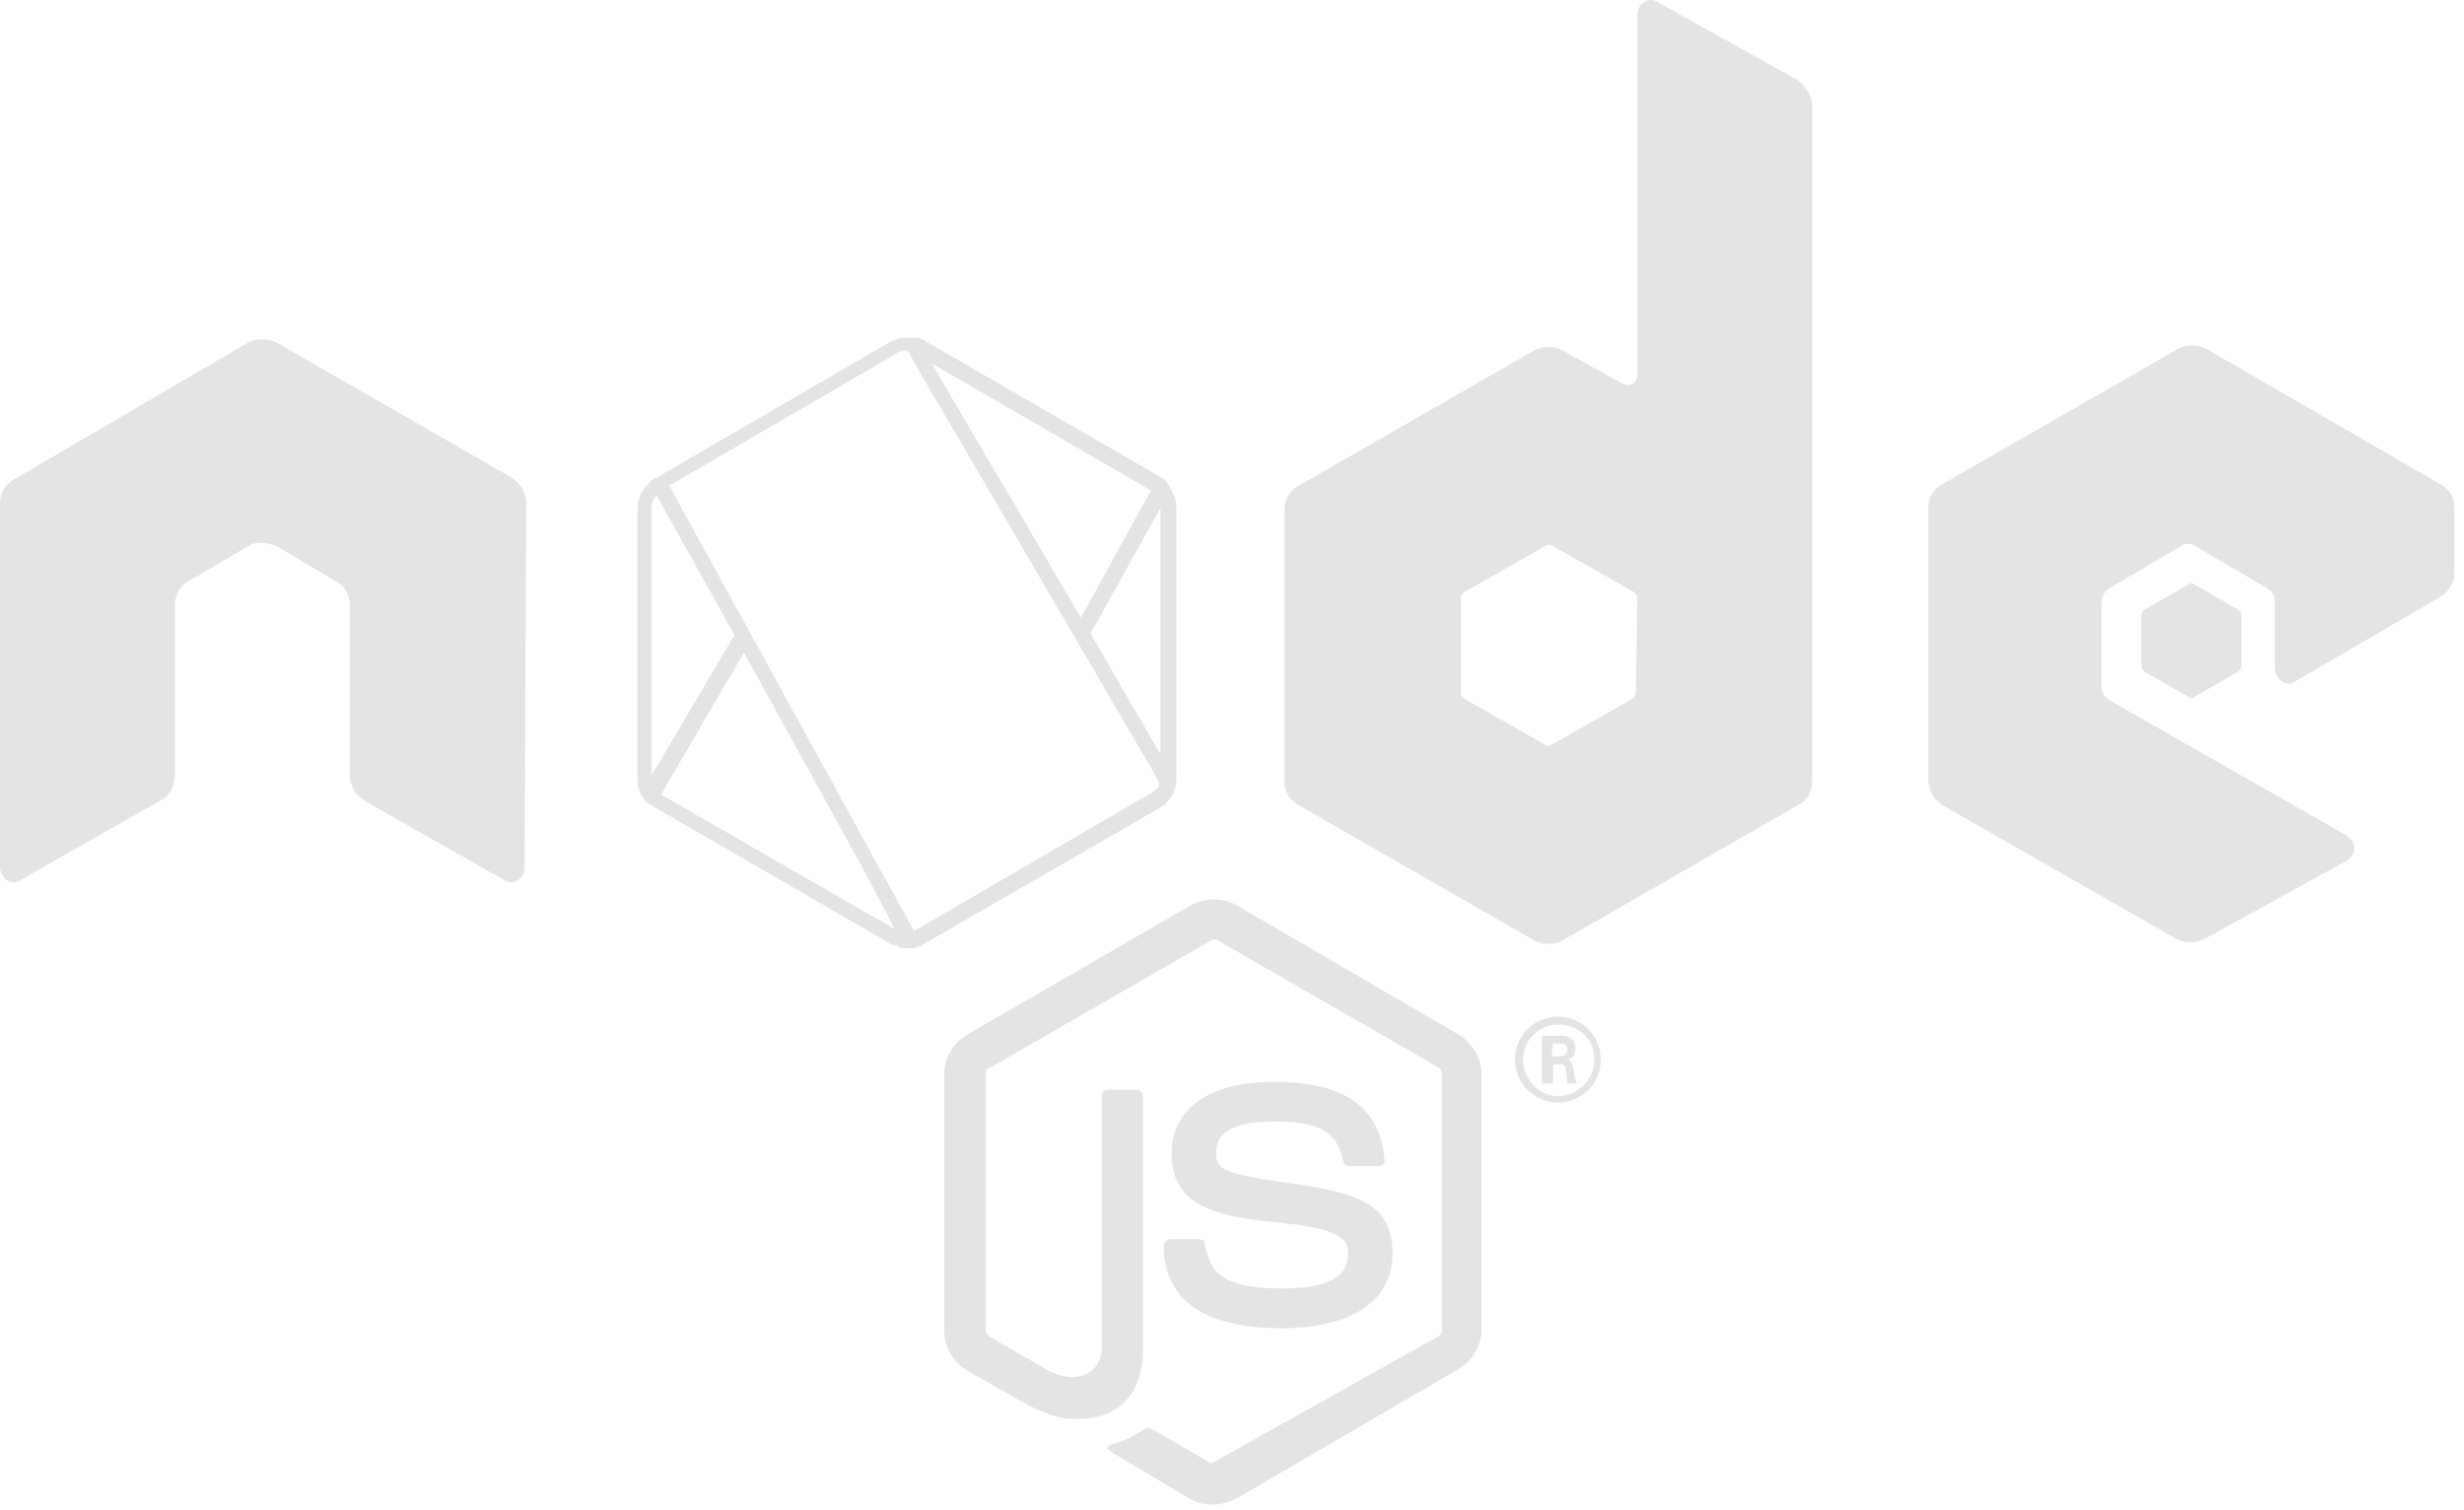
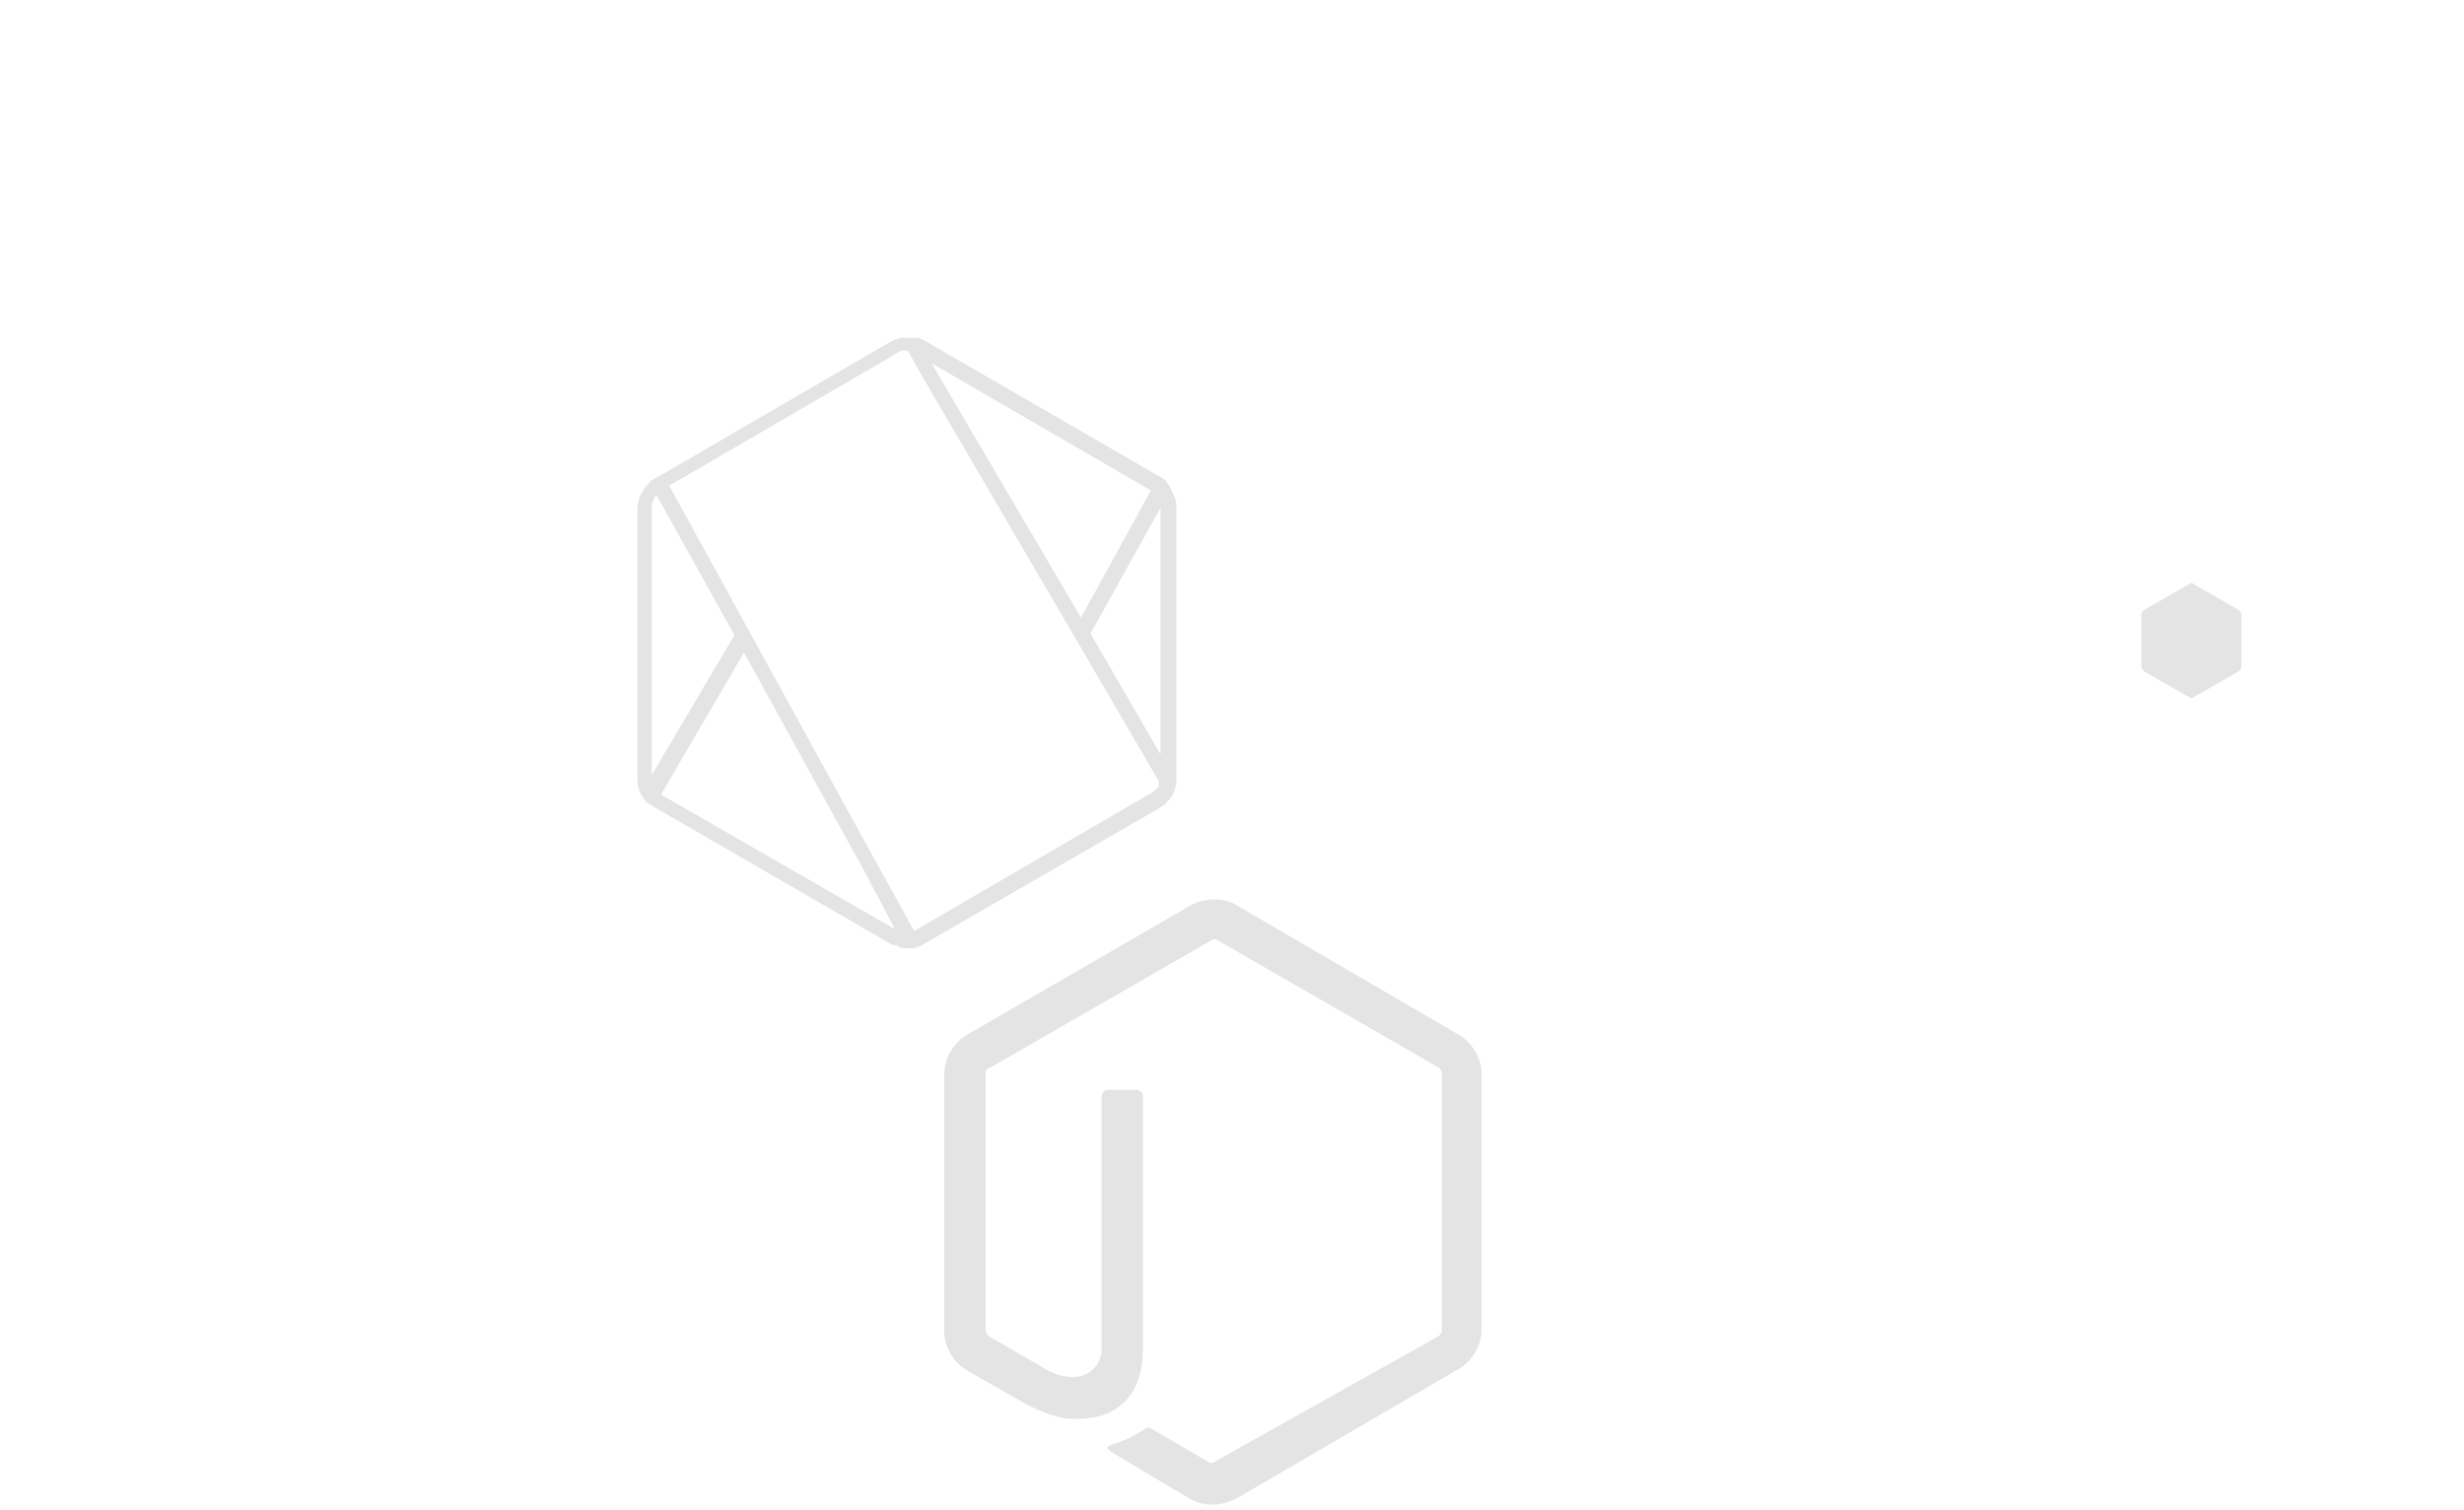
<svg xmlns="http://www.w3.org/2000/svg" width="155" height="95" viewBox="0 0 155 95" fill="none">
  <path d="M73.6 30.65L73.4 30.35C73.3 30.15 73.1 30.05 72.9 29.95L58.2 21.45C58.1 21.35 57.9 21.35 57.8 21.25H57.6H57.5C57.4 21.25 57.4 21.25 57.3 21.25C57.2 21.25 57.2 21.25 57.1 21.25H57H56.9H56.8C56.7 21.25 56.5 21.25 56.4 21.35C56.3 21.35 56.2 21.45 56.1 21.45L41.3 30.05L40.9 30.25V30.35C40.4 30.75 40.1 31.35 40.1 32.05V49.05C40.1 49.45 40.2 49.85 40.5 50.25L40.6 50.35C40.6 50.45 40.7 50.45 40.8 50.55C40.8 50.55 40.9 50.65 41 50.65C41.1 50.75 41.2 50.85 41.3 50.85L55.3 58.95L55.6 59.15L56 59.35C56.1 59.45 56.2 59.45 56.3 59.45C56.4 59.45 56.4 59.45 56.5 59.55C56.7 59.65 56.9 59.65 57.2 59.65H57.3C57.4 59.65 57.4 59.65 57.4 59.65H57.5C57.6 59.65 57.6 59.65 57.7 59.55H57.8C57.9 59.55 58 59.45 58 59.45L72.9 50.85C73 50.75 73.1 50.75 73.2 50.65C73.3 50.65 73.3 50.55 73.4 50.45C73.5 50.35 73.5 50.35 73.6 50.25C73.6 50.15 73.7 50.15 73.8 49.95C73.8 49.85 73.9 49.75 73.9 49.65C73.9 49.55 74 49.45 74 49.25V49.15C74 49.05 74 48.85 74 48.75V31.75C74 31.45 73.8 31.05 73.6 30.65ZM73 31.95V47.45L68.6 39.85L73 31.95C73 31.85 73 31.85 73 31.95ZM72.4 30.85L68 38.85L58.6 22.85L72.4 30.85C72.3 30.85 72.4 30.85 72.4 30.85ZM46.2 39.95L41 48.75V31.95C41 31.65 41.1 31.35 41.3 31.15L46.2 39.95ZM56.3 58.45L41.7 50.05L41.6 49.95L46.8 41.05L54.4 54.85L56.3 58.45ZM72.9 49.45C72.9 49.45 72.9 49.55 72.8 49.55C72.8 49.55 72.8 49.65 72.7 49.65L72.5 49.85C72.5 49.85 72.4 49.95 72.3 49.95L57.7 58.45L57.5 58.55L54.9 53.85L42.1 30.55L56.2 22.35L56.3 22.25C56.4 22.25 56.5 22.15 56.5 22.15C56.6 22.15 56.6 22.15 56.7 22.05H57C57 22.05 57 22.05 57.1 22.05L58 23.65L68 40.75L72.9 49.15C72.9 49.35 72.9 49.35 72.9 49.45Z" fill="#E4E4E4" />
  <path d="M76.3 94.65C75.8 94.65 75.3 94.55 74.8 94.25L70.1 91.45C69.4 91.05 69.7 90.95 70 90.85C70.9 90.55 71.1 90.45 72.1 89.85C72.2 89.75 72.3 89.85 72.4 89.85L76 91.95C76.1 92.05 76.3 92.05 76.4 91.95L90.5 84.05C90.6 83.95 90.7 83.85 90.7 83.65V67.55C90.7 67.35 90.6 67.25 90.5 67.15L76.6 59.15C76.5 59.05 76.3 59.05 76.2 59.15L62.3 67.15C62 67.25 62 67.35 62 67.55V83.65C62 83.85 62.1 83.95 62.2 84.05L66 86.25C68.1 87.25 69.3 86.05 69.3 84.85V68.95C69.3 68.75 69.5 68.55 69.7 68.55H71.5C71.7 68.55 71.9 68.75 71.9 68.95V84.85C71.9 87.65 70.4 89.25 67.8 89.25C67 89.25 66.4 89.25 64.6 88.35L60.9 86.25C60 85.75 59.4 84.75 59.4 83.75V67.55C59.4 66.55 60 65.55 60.9 65.05L74.9 56.95C75.8 56.45 77 56.45 77.8 56.95L91.7 65.05C92.6 65.55 93.2 66.55 93.2 67.55V83.65C93.2 84.65 92.6 85.65 91.7 86.15L77.8 94.25C77.4 94.45 76.8 94.65 76.3 94.65Z" fill="#E4E4E4" />
-   <path d="M80.6 83.55C74.5 83.55 73.2 80.75 73.2 78.35C73.2 78.15 73.4 77.95 73.6 77.95H75.4C75.6 77.95 75.8 78.05 75.8 78.25C76.1 80.05 76.9 81.05 80.6 81.05C83.5 81.05 84.8 80.35 84.8 78.85C84.8 77.95 84.4 77.25 79.9 76.85C76.1 76.45 73.7 75.65 73.7 72.55C73.7 69.75 76.1 68.05 80.1 68.05C84.6 68.05 86.8 69.65 87.1 72.95C87.1 73.05 87.1 73.15 87 73.25C86.9 73.35 86.8 73.35 86.7 73.35H84.9C84.7 73.35 84.5 73.25 84.5 73.05C84.1 71.15 83 70.55 80.1 70.55C76.9 70.55 76.5 71.65 76.5 72.55C76.5 73.55 76.9 73.85 81.3 74.45C85.6 75.05 87.6 75.85 87.6 78.85C87.6 81.85 85 83.55 80.6 83.55ZM97.6 66.45H98.1C98.5 66.45 98.6 66.15 98.6 66.05C98.6 65.65 98.3 65.65 98.2 65.65H97.7L97.6 66.45ZM97 65.15H98C98.4 65.15 99.1 65.15 99.1 65.95C99.1 66.55 98.7 66.65 98.5 66.65C98.9 66.65 98.9 66.95 99 67.35C99 67.55 99.1 68.05 99.2 68.15H98.6C98.6 68.05 98.5 67.25 98.5 67.25C98.5 67.05 98.4 66.95 98.2 66.95H97.7V68.15H97V65.15ZM95.8 66.65C95.8 67.85 96.8 68.95 98 68.95C99.2 68.95 100.3 67.95 100.3 66.65C100.3 65.35 99.3 64.45 98 64.45C96.8 64.45 95.8 65.45 95.8 66.65ZM100.7 66.65C100.7 68.15 99.5 69.35 98 69.35C96.5 69.35 95.3 68.15 95.3 66.65C95.3 65.15 96.5 63.95 98 63.95C99.5 63.95 100.7 65.15 100.7 66.65Z" fill="#E4E4E4" />
-   <path fill-rule="evenodd" clip-rule="evenodd" d="M33.1 31.65C33.1 31.05 32.8 30.45 32.2 30.05L17.4 21.55C17.2 21.45 16.9 21.35 16.6 21.35H16.4C16.1 21.35 15.8 21.45 15.6 21.55L0.9 30.15C0.3 30.45 0 31.05 0 31.65V54.55C0 54.85 0.2 55.15 0.4 55.35C0.7 55.55 1 55.55 1.3 55.35L10.1 50.35C10.7 50.05 11 49.45 11 48.75V38.05C11 37.45 11.3 36.85 11.9 36.55L15.6 34.35C15.9 34.15 16.2 34.15 16.5 34.15C16.8 34.15 17.1 34.25 17.4 34.35L21.1 36.55C21.7 36.85 22 37.45 22 38.05V48.75C22 49.35 22.3 49.95 22.9 50.35L31.7 55.35C32 55.55 32.3 55.55 32.6 55.35C32.9 55.15 33 54.85 33 54.55L33.1 31.65ZM102.9 43.55C102.9 43.75 102.8 43.85 102.7 43.95L97.6 46.85C97.5 46.95 97.3 46.95 97.2 46.85L92.1 43.95C92 43.85 91.9 43.75 91.9 43.55V37.65C91.9 37.45 92 37.35 92.1 37.25L97.2 34.35C97.3 34.25 97.5 34.25 97.7 34.35L102.8 37.25C102.9 37.35 103 37.45 103 37.65L102.9 43.55ZM104.3 0.15C104 -0.05 103.7 -0.05 103.4 0.15C103.1 0.35 103 0.65 103 0.95V23.65C103 23.85 102.9 24.05 102.7 24.15C102.5 24.25 102.3 24.25 102.1 24.15L98.3 22.05C97.7 21.75 97.1 21.75 96.5 22.05L81.7 30.55C81.1 30.85 80.8 31.45 80.8 32.05V49.15C80.8 49.75 81.1 50.35 81.7 50.65L96.5 59.15C97.1 59.45 97.7 59.45 98.3 59.15L113.1 50.65C113.7 50.35 114 49.75 114 49.15V6.65C114 6.05 113.6 5.45 113.1 5.05L104.3 0.15ZM153.5 37.55C154 37.25 154.4 36.65 154.4 36.05V31.95C154.4 31.35 154.1 30.75 153.5 30.45L138.8 21.95C138.2 21.65 137.6 21.65 137 21.95L122.2 30.45C121.6 30.75 121.3 31.35 121.3 31.95V49.05C121.3 49.65 121.6 50.25 122.2 50.65L136.9 59.05C137.4 59.35 138.1 59.35 138.7 59.05L147.6 54.15C147.9 53.95 148.1 53.65 148.1 53.35C148.1 53.05 147.9 52.75 147.6 52.55L132.7 44.05C132.4 43.85 132.2 43.55 132.2 43.25V37.85C132.2 37.55 132.4 37.25 132.6 37.05L137.2 34.35C137.5 34.15 137.8 34.15 138.1 34.35L142.7 37.05C143 37.25 143.1 37.55 143.1 37.85V42.05C143.1 42.35 143.3 42.65 143.5 42.85C143.8 43.05 144.1 43.05 144.4 42.85L153.5 37.55Z" fill="#E4E4E4" />
  <path fill-rule="evenodd" clip-rule="evenodd" d="M137.7 36.75C137.8 36.65 137.9 36.65 138 36.75L140.8 38.35C140.9 38.45 141 38.55 141 38.65V41.95C141 42.05 140.9 42.15 140.8 42.25L138 43.85C137.9 43.95 137.8 43.95 137.7 43.85L134.9 42.25C134.8 42.15 134.7 42.05 134.7 41.95V38.65C134.7 38.55 134.8 38.45 134.9 38.35L137.7 36.75Z" fill="#E4E4E4" />
</svg>